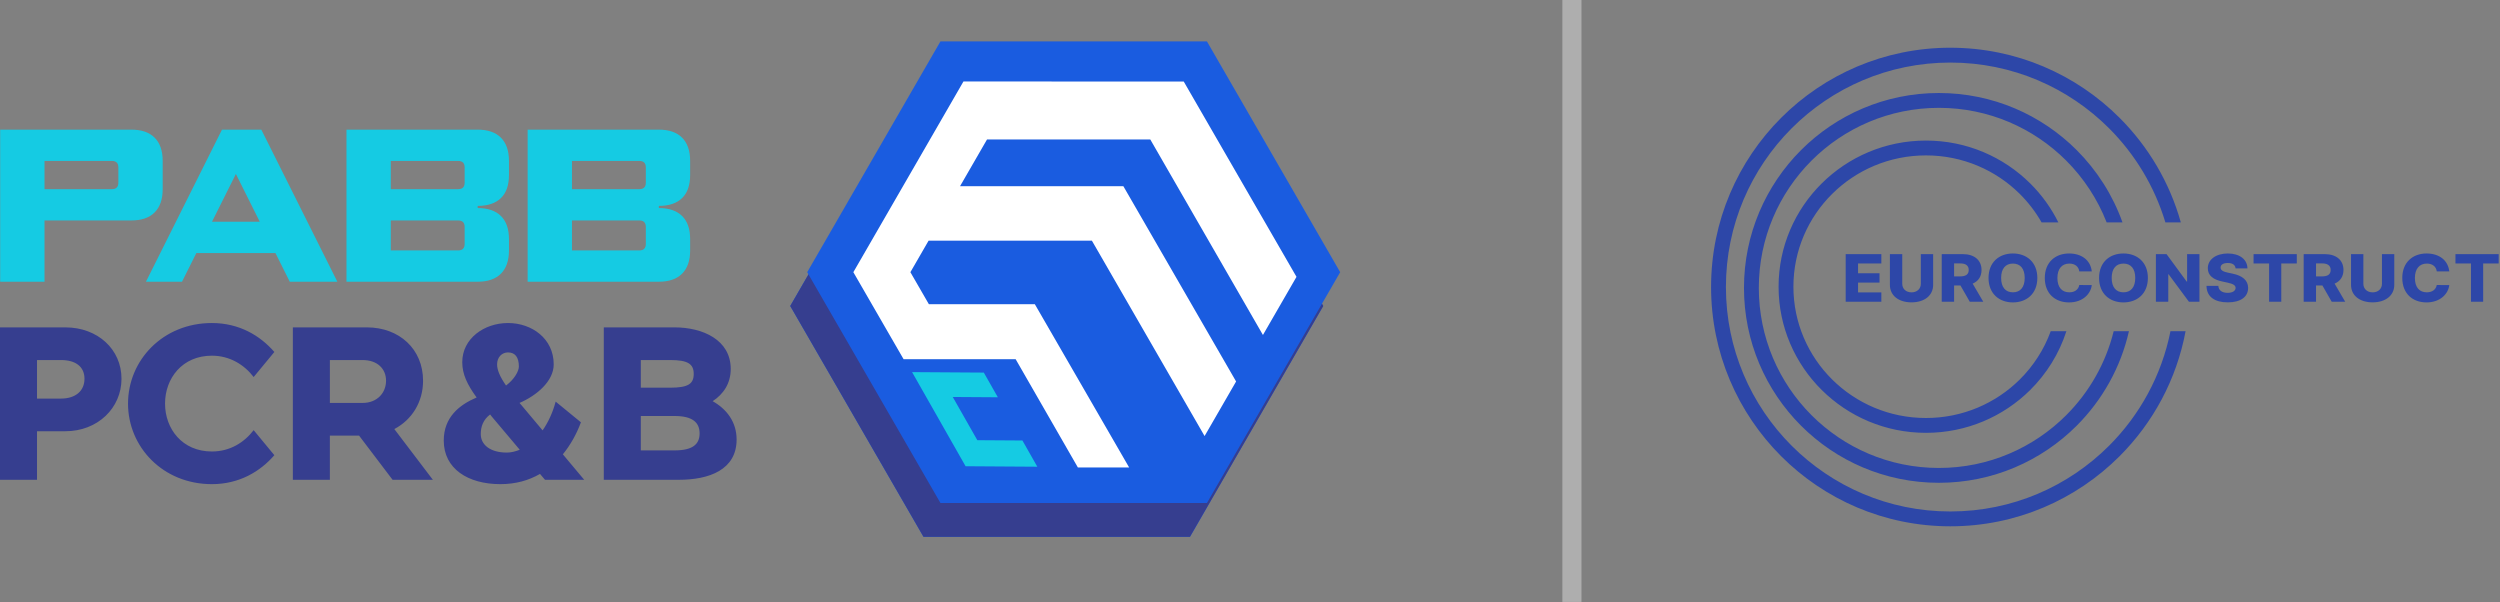
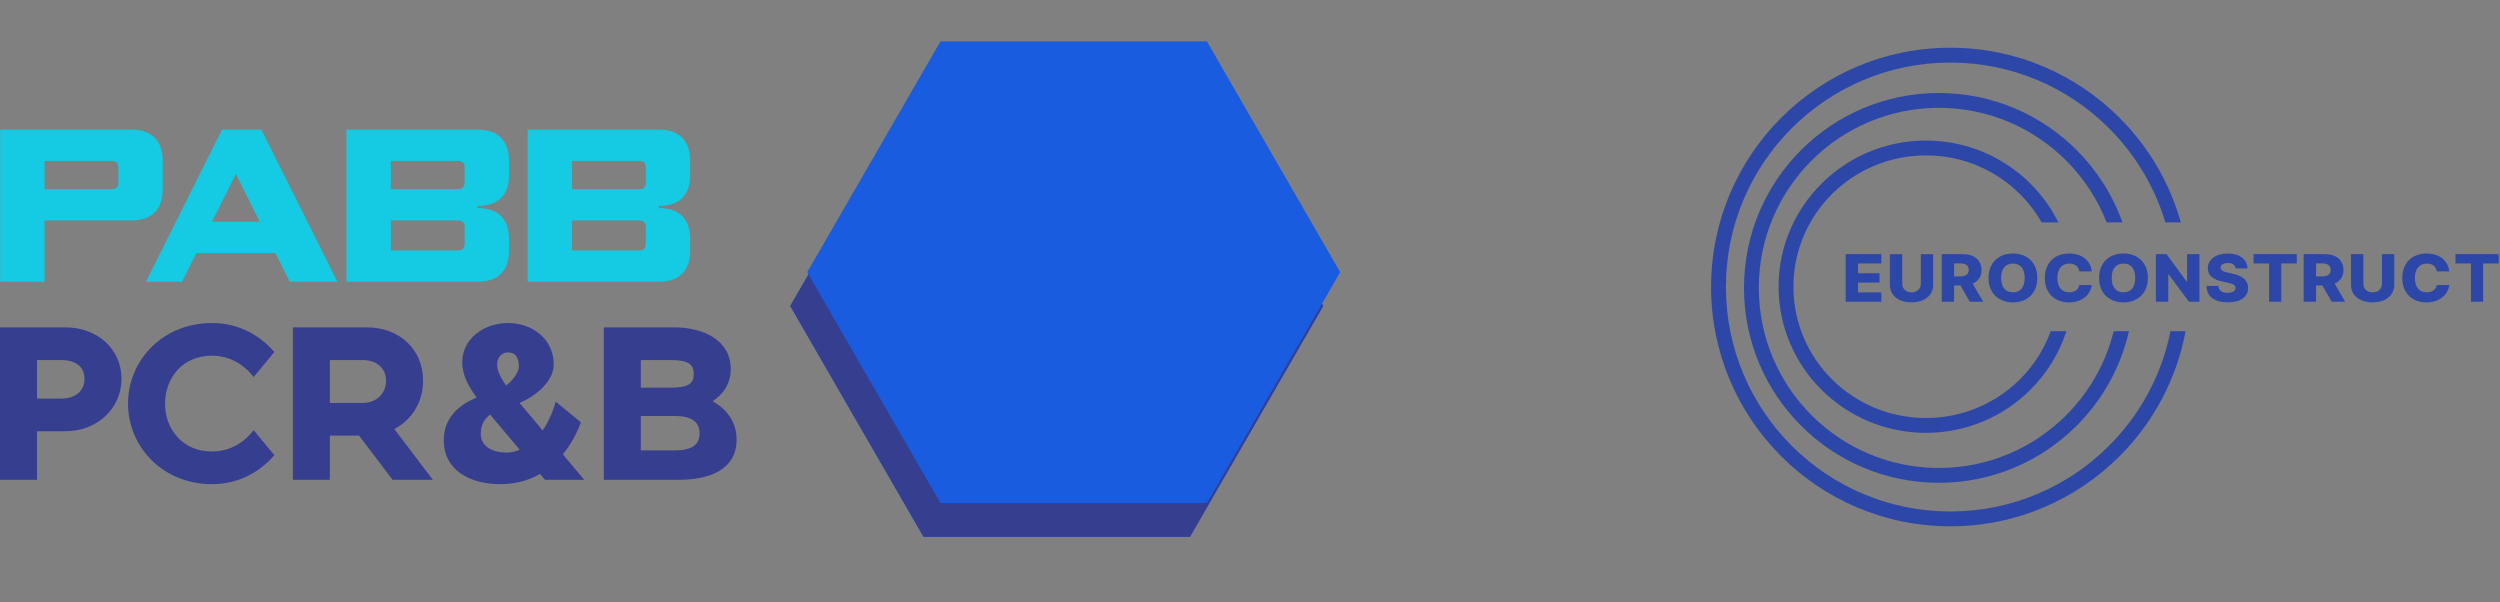
<svg xmlns="http://www.w3.org/2000/svg" xmlns:ns1="http://www.serif.com/" width="100%" height="100%" viewBox="0 0 1843 444" version="1.1" xml:space="preserve" style="fill-rule:evenodd;clip-rule:evenodd;stroke-linejoin:round;stroke-miterlimit:2;">
  <rect x="0" y="0" width="1843" height="444" fill="#808080" stroke="none" />
  <g id="Warstwa-1" ns1:id="Warstwa 1">
    <path d="M1437.81,35.182c48.713,-0 92.816,19.746 124.737,51.669c21.11,21.109 36.893,47.547 45.164,77.12l-11.391,0c-7.964,-26.546 -22.412,-50.29 -41.508,-69.385c-29.942,-29.943 -71.31,-48.464 -117.002,-48.464c-45.692,0 -87.061,18.521 -117.003,48.464c-29.943,29.942 -48.464,71.311 -48.464,117.003c0,45.693 18.521,87.06 48.464,117.002c29.942,29.943 71.311,48.464 117.003,48.464c45.692,0 87.06,-18.521 117.002,-48.464c22.641,-22.639 38.749,-51.813 45.26,-84.446l11.144,-0c-6.653,35.661 -24.035,67.549 -48.669,92.182c-31.921,31.923 -76.024,51.669 -124.737,51.669c-48.712,-0 -92.817,-19.746 -124.739,-51.669c-31.923,-31.921 -51.668,-76.025 -51.668,-124.738c-0,-48.712 19.745,-92.816 51.668,-124.738c31.922,-31.923 76.027,-51.669 124.739,-51.669Zm-77.171,187.279l26.29,-0l-0,-6.891l-17.172,-0l-0,-7.22l15.823,0l0,-6.906l-15.823,0l-0,-7.204l17.172,-0l-0,-6.891l-26.29,-0l-0,35.112Zm55.388,-35.112l-0,21.903c-0,3.647 -2.783,6.271 -6.845,6.271c-4.088,-0 -6.844,-2.624 -6.844,-6.27l-0,-21.904l-9.11,-0l-0,22.644c-0,7.848 6.37,12.904 15.954,12.904c9.516,-0 15.936,-5.056 15.936,-12.904l-0,-22.644l-9.091,-0Zm15.417,35.112l9.118,-0l-0,-12.018l4.674,-0l6.889,12.018l9.947,-0l-7.831,-13.369c4.15,-1.757 6.543,-5.201 6.543,-10.047c-0,-7.22 -5.29,-11.696 -13.758,-11.696l-15.582,-0l-0,35.112Zm9.118,-18.706l-0,-9.564l4.494,0c4.088,0 6.282,1.594 6.282,4.854c0,3.252 -2.194,4.71 -6.282,4.71l-4.494,-0Zm61.359,1.15c0,-11.607 -7.881,-18.038 -18.002,-18.038c-10.163,0 -17.984,6.431 -17.984,18.038c0,11.559 7.821,18.039 17.984,18.039c10.121,-0 18.002,-6.432 18.002,-18.039Zm-9.316,-0c-0,6.874 -3.241,10.593 -8.686,10.593c-5.428,0 -8.685,-3.719 -8.685,-10.593c-0,-6.874 3.257,-10.593 8.685,-10.593c5.445,-0 8.686,3.719 8.686,10.593Zm49.45,-4.838c-0.926,-8.395 -7.648,-13.2 -16.757,-13.2c-10.052,0 -17.881,6.431 -17.881,18.038c-0,11.559 7.64,18.039 17.881,18.039c10.345,-0 16.073,-6.552 16.757,-12.775l-9.213,-0.056c-0.638,3.381 -3.361,5.385 -7.363,5.385c-5.375,0 -8.763,-3.614 -8.763,-10.593c-0,-6.705 3.318,-10.593 8.824,-10.593c4.139,-0 6.844,2.246 7.302,5.755l9.213,0Zm41.361,4.838c0,-11.607 -7.882,-18.038 -18.002,-18.038c-10.163,0 -17.984,6.431 -17.984,18.038c0,11.559 7.821,18.039 17.984,18.039c10.12,-0 18.002,-6.432 18.002,-18.039Zm-9.317,-0c0,6.874 -3.24,10.593 -8.685,10.593c-5.428,0 -8.685,-3.719 -8.685,-10.593c-0,-6.874 3.257,-10.593 8.685,-10.593c5.445,-0 8.685,3.719 8.685,10.593Zm47.325,-17.556l-9.1,-0l-0,20.228l-0.311,0l-14.839,-20.228l-7.848,-0l0,35.112l9.118,-0l0,-20.261l0.242,-0l15.003,20.261l7.735,-0l-0,-35.112Zm26.661,10.521l8.72,-0c-0.07,-6.561 -5.687,-11.003 -14.441,-11.003c-8.616,0 -14.813,4.37 -14.76,10.899c-0.018,5.336 3.992,8.331 10.508,9.723l3.941,0.853c4.138,0.894 5.996,1.94 6.032,3.905c-0.036,2.148 -2.196,3.637 -5.851,3.637c-4.028,0 -6.68,-1.747 -6.879,-5.127l-8.729,0c0.114,8.211 6.24,12.14 15.72,12.14c9.378,-0 14.934,-3.962 14.978,-10.627c-0.044,-5.61 -4.106,-9.03 -11.538,-10.561l-3.24,-0.684c-3.423,-0.684 -5.593,-1.746 -5.523,-3.839c0.018,-1.916 1.789,-3.308 5.323,-3.308c3.543,-0 5.495,1.488 5.739,3.992Zm13.232,-3.63l11.449,-0l0,28.221l8.989,-0l-0,-28.221l11.433,-0l-0,-6.891l-31.871,-0l-0,6.891Zm36.945,28.221l9.117,-0l-0,-12.018l4.676,-0l6.886,12.018l9.948,-0l-7.83,-13.369c4.148,-1.757 6.542,-5.201 6.542,-10.047c0,-7.22 -5.288,-11.696 -13.757,-11.696l-15.582,-0l-0,35.112Zm9.117,-18.706l-0,-9.564l4.494,0c4.086,0 6.282,1.594 6.282,4.854c0,3.252 -2.196,4.71 -6.282,4.71l-4.494,-0Zm48.585,-16.406l0,21.903c0,3.647 -2.782,6.271 -6.844,6.271c-4.088,-0 -6.844,-2.624 -6.844,-6.271l-0,-21.903l-9.109,-0l-0,22.644c-0,7.848 6.369,12.904 15.953,12.904c9.516,-0 15.936,-5.056 15.936,-12.904l0,-22.644l-9.092,-0Zm49.632,12.718c-0.925,-8.395 -7.648,-13.2 -16.757,-13.2c-10.051,0 -17.88,6.431 -17.88,18.038c-0,11.559 7.639,18.039 17.88,18.039c10.345,-0 16.075,-6.552 16.757,-12.775l-9.212,-0.056c-0.639,3.381 -3.361,5.385 -7.363,5.385c-5.375,0 -8.764,-3.614 -8.764,-10.593c0,-6.705 3.319,-10.593 8.824,-10.593c4.14,-0 6.845,2.246 7.303,5.755l9.212,0Zm4.555,-5.827l11.451,-0l-0,28.221l8.987,-0l-0,-28.221l11.434,-0l0,-6.891l-31.872,-0l0,6.891Zm-390.333,-90.616c29.98,0 57.141,12.059 76.812,31.556c8.429,8.352 15.481,18.072 20.787,28.791l-12.361,0c-4.393,-7.741 -9.827,-14.822 -16.117,-21.056c-17.675,-17.516 -42.113,-28.35 -69.121,-28.35c-27.008,-0 -51.445,10.834 -69.119,28.35c-17.671,17.511 -28.6,41.709 -28.6,68.442c0,26.732 10.929,50.932 28.6,68.443c17.674,17.515 42.111,28.35 69.119,28.35c27.008,-0 51.445,-10.835 69.121,-28.35c10.061,-9.973 17.936,-22.113 22.852,-35.655l11.555,-0c-5.336,16.561 -14.602,31.386 -26.716,43.391c-19.673,19.495 -46.832,31.553 -76.812,31.553c-29.981,0 -57.139,-12.059 -76.811,-31.553c-19.677,-19.501 -31.848,-46.435 -31.848,-76.179c-0,-29.744 12.171,-56.679 31.848,-76.177c19.672,-19.497 46.831,-31.556 76.811,-31.556Zm9.513,-35.056c39.675,-0 75.595,16.082 101.596,42.082c14.902,14.901 26.543,33.063 33.769,53.321l-11.68,0c-6.732,-17.239 -16.966,-32.726 -29.825,-45.586c-24.021,-24.02 -57.206,-38.878 -93.86,-38.878c-36.654,0 -69.84,14.858 -93.859,38.878c-24.02,24.021 -38.878,57.206 -38.878,93.859c-0,36.656 14.858,69.84 38.878,93.86c24.019,24.021 57.204,38.878 93.859,38.878c36.654,0 69.84,-14.857 93.86,-38.878c16.814,-16.813 29.136,-38.119 35.018,-61.959l11.244,-0c-6.092,26.868 -19.712,50.879 -38.526,69.695c-26,26.001 -61.921,42.083 -101.596,42.083c-39.675,-0 -75.595,-16.082 -101.595,-42.083c-26,-26 -42.082,-61.92 -42.082,-101.596c0,-39.673 16.082,-75.594 42.082,-101.594c26,-26 61.92,-42.082 101.595,-42.082" style="fill:#2d47a8;fill-rule:nonzero;" />
-     <rect x="1151.79" y="0" width="14.063" height="443.751" style="fill:#aeaeae;" />
    <path d="M975.476,225.577l-49.115,85.07l-49.114,85.068l-196.457,0l-49.114,-85.068l-49.115,-85.07l49.115,-85.068l49.114,-85.069l196.457,-0l49.114,85.069l49.115,85.068Z" style="fill:#1a5ce0;" />
-     <path d="M835.496,127.756l83.037,144.112l24.741,-42.855l-83.12,-143.969l-162.393,-0.071l-67.761,117.37l-13.417,23.237l37.035,64.143l82.614,0.002l45.876,79.818l37.797,0.004l-69.545,-120.387l-78.113,-0.002l-13.614,-23.578l13.417,-23.237l120.385,-0l83.078,144.04l23.229,-40.236l-83.119,-143.97l-120.385,0l19.873,-34.421l120.385,0Z" style="fill:#fff;" />
-     <path d="M707.974,349.421l33.243,0.221l10.993,19.339l-52.884,-0.353l-39.45,-69.391l52.884,0.352l10.35,18.201l-33.246,-0.221l18.11,31.852Z" style="fill:#fff;" />
    <path d="M0.135,207.678l-0,-112.106l96.73,0.001c7.473,-0.001 13.185,1.976 17.136,5.925c3.951,3.951 5.926,9.663 5.926,17.137l-0,20.819c-0,7.474 -1.975,13.186 -5.926,17.137c-3.951,3.949 -9.663,5.924 -17.136,5.924l-64.06,0l-0,45.163l-32.67,-0Zm32.67,-68.224l49.647,0c3.203,0 4.804,-1.602 4.804,-4.805l0,-11.209c0,-3.204 -1.601,-4.805 -4.804,-4.805l-49.647,-0l-0,20.819Zm74.79,68.224l56.053,-112.106l28.987,0.001l56.053,112.105l-35.074,-0l-10.569,-21.139l-58.295,-0l-10.57,21.139l-26.585,-0Zm48.686,-44.201l35.234,-0l-17.618,-35.234l-17.616,35.234Zm218.926,-34.433c-0,7.474 -1.975,13.133 -5.926,16.976c-3.951,3.844 -9.663,5.766 -17.136,5.766l-0,1.601c7.473,0 13.185,1.948 17.136,5.846c3.951,3.896 5.926,9.582 5.926,17.056l-0,8.327c-0,7.474 -1.975,13.186 -5.926,17.136c-3.951,3.951 -9.663,5.926 -17.136,5.926l-96.73,-0l-0,-112.106l96.73,0.001c7.473,-0.001 13.185,1.976 17.136,5.925c3.951,3.951 5.926,9.663 5.926,17.137l-0,10.409Zm-87.122,10.41l49.646,0c3.204,0 4.805,-1.602 4.805,-4.805l0,-11.209c0,-3.204 -1.601,-4.805 -4.805,-4.805l-49.646,-0l0,20.819Zm0,45.162l49.646,-0c3.204,-0 4.805,-1.601 4.805,-4.804l0,-12.492c0,-3.203 -1.601,-4.805 -4.805,-4.805l-49.646,0l0,22.101Zm220.687,-55.572c-0,7.474 -1.975,13.133 -5.926,16.976c-3.951,3.844 -9.663,5.766 -17.136,5.766l-0,1.602c7.473,-0 13.185,1.947 17.136,5.845c3.951,3.896 5.926,9.582 5.926,17.056l-0,8.327c-0,7.474 -1.975,13.186 -5.926,17.137c-3.951,3.95 -9.663,5.925 -17.136,5.925l-96.73,-0l-0,-112.105l96.73,-0c7.473,-0 13.185,1.976 17.136,5.925c3.951,3.951 5.926,9.663 5.926,17.137l-0,10.409Zm-87.122,10.41l49.646,0c3.204,0 4.805,-1.602 4.805,-4.805l0,-11.209c0,-3.204 -1.601,-4.805 -4.805,-4.805l-49.646,-0l0,20.819Zm0,45.162l49.646,-0c3.204,-0 4.805,-1.601 4.805,-4.803l0,-12.493c0,-3.203 -1.601,-4.805 -4.805,-4.805l-49.646,0l0,22.101Z" style="fill:#15cbe3;fill-rule:nonzero;" />
    <path d="M27.288,317.912l20.867,-0c23.917,-0 41.414,-17.176 41.414,-38.685c-0,-21.67 -17.497,-37.882 -41.414,-37.882l-48.155,0l0,112.362l27.288,0l-0,-35.795Zm-0,-52.49l17.657,0c10.915,0 17.336,4.976 17.336,13.805c-0,8.829 -6.421,14.607 -17.336,14.607l-17.657,-0l-0,-28.412Zm94.385,32.104c-0,-18.62 12.681,-35.314 34.511,-35.314c13.323,0 23.916,6.742 30.819,15.731l15.249,-18.459c-10.433,-12.039 -25.842,-21.35 -46.068,-21.35c-36.117,0 -61.8,27.449 -61.8,59.392c0,31.943 25.683,59.391 61.8,59.391c20.226,0 35.635,-9.309 46.068,-21.348l-15.249,-18.459c-6.903,8.988 -17.336,15.73 -30.819,15.73c-21.83,-0 -34.512,-16.694 -34.512,-35.314Zm121.512,-32.104l24.077,0c10.916,0 17.336,6.42 17.336,15.249c0,8.829 -6.42,16.374 -17.336,16.374l-24.077,-0l0,-31.623Zm21.509,55.7l24.72,32.585l29.696,0l-28.411,-37.401c12.84,-6.741 21.187,-19.743 21.187,-35.635c0,-23.274 -17.497,-39.326 -41.413,-39.326l-54.576,0l-0,112.362l27.288,0l0,-32.585l21.509,-0Zm101.769,-52.49c-0,-5.456 3.692,-8.827 8.026,-8.827c5.136,-0 8.025,3.371 8.025,10.432c-0,3.371 -3.371,9.472 -9.47,13.966c-4.655,-6.742 -6.581,-11.557 -6.581,-15.571Zm16.693,62.924c-3.21,1.284 -6.42,2.086 -9.47,2.086c-12.36,0 -19.262,-5.779 -19.262,-13.643c-0,-5.458 1.765,-10.595 6.902,-14.447c0.321,0.481 0.802,0.963 1.123,1.445l20.707,24.559Zm26.485,-35.475c-2.246,8.347 -5.617,15.41 -9.63,21.189l-15.089,-17.979c-0.642,-0.801 -1.283,-1.444 -1.926,-2.246c12.681,-5.458 25.201,-16.053 25.201,-28.413c-0,-19.1 -16.212,-30.498 -33.708,-30.498c-17.496,0 -33.709,11.398 -33.709,28.893c-0,8.829 3.692,16.535 10.594,26.005c-12.842,5.458 -24.238,14.606 -24.238,31.782c-0,20.707 17.818,32.103 41.734,32.103c11.237,0 20.868,-2.728 29.214,-7.543l3.692,4.333l28.894,0l-15.731,-18.78c5.618,-6.903 10.112,-14.928 13.322,-23.597l-18.62,-15.249Zm62.763,-30.659l21.67,0c13.322,0 17.336,3.05 17.336,10.273c0,7.224 -4.014,10.113 -17.336,10.113l-21.67,-0l-0,-20.386Zm28.092,88.285c22.31,0 42.536,-7.384 42.536,-29.695c-0,-13.003 -7.383,-22.473 -17.657,-28.252c7.865,-5.137 13.323,-13.002 13.323,-23.757c0,-21.509 -20.707,-30.658 -41.414,-30.658l-52.168,0l0,112.362l55.38,0Zm-3.212,-47.031c13.324,-0 18.46,4.815 18.46,12.841c-0,8.025 -5.136,12.52 -18.46,12.52l-24.88,0l-0,-25.361l24.88,-0Z" style="fill:#363e8f;fill-rule:nonzero;" />
    <path d="M975.476,225.577l-49.114,85.068l-49.115,85.069l-196.456,0l-49.115,-85.069l-49.114,-85.068l49.114,-85.07l49.115,-85.068l196.456,-0l49.115,85.068l49.114,85.07Z" style="fill:#363e8f;" />
    <path d="M835.498,127.755l83.035,144.113l24.742,-42.856l-83.12,-143.969l-162.393,-0.071l-67.762,117.37l-13.416,23.237l37.036,64.143l82.613,0.001l45.875,79.82l37.798,0.003l-69.545,-120.388l-78.113,-0.001l-13.615,-23.578l13.418,-23.237l120.385,-0l83.077,144.04l23.23,-40.237l-83.119,-143.969l-120.385,0l19.872,-34.421l120.387,0Z" style="fill:#fff;" />
    <path d="M707.974,349.42l33.243,0.221l10.993,19.339l-52.883,-0.353l-39.451,-69.391l52.884,0.352l10.35,18.201l-33.245,-0.221l18.109,31.852Z" style="fill:#15cbe3;" />
    <path d="M987.983,200.66l-49.114,85.069l-49.115,85.069l-196.457,-0l-49.114,-85.069l-49.114,-85.069l49.114,-85.069l49.115,-85.069l196.456,0l49.115,85.069l49.114,85.069Z" style="fill:#1a5ce0;" />
-     <path d="M848.003,102.839l83.036,144.112l24.742,-42.855l-83.119,-143.969l-162.394,-0.071l-67.761,117.369l-13.417,23.237l37.036,64.144l82.614,0.001l45.875,79.819l37.797,0.003l-69.545,-120.387l-78.112,-0.001l-13.615,-23.579l13.416,-23.237l120.386,0l83.078,144.04l23.229,-40.236l-83.118,-143.969l-120.386,-0l19.873,-34.421l120.385,-0Z" style="fill:#fff;" />
-     <path d="M720.481,324.503l33.243,0.221l10.993,19.339l-52.885,-0.353l-39.45,-69.39l52.885,0.351l10.35,18.201l-33.245,-0.221l18.109,31.852Z" style="fill:#15cbe3;" />
  </g>
</svg>